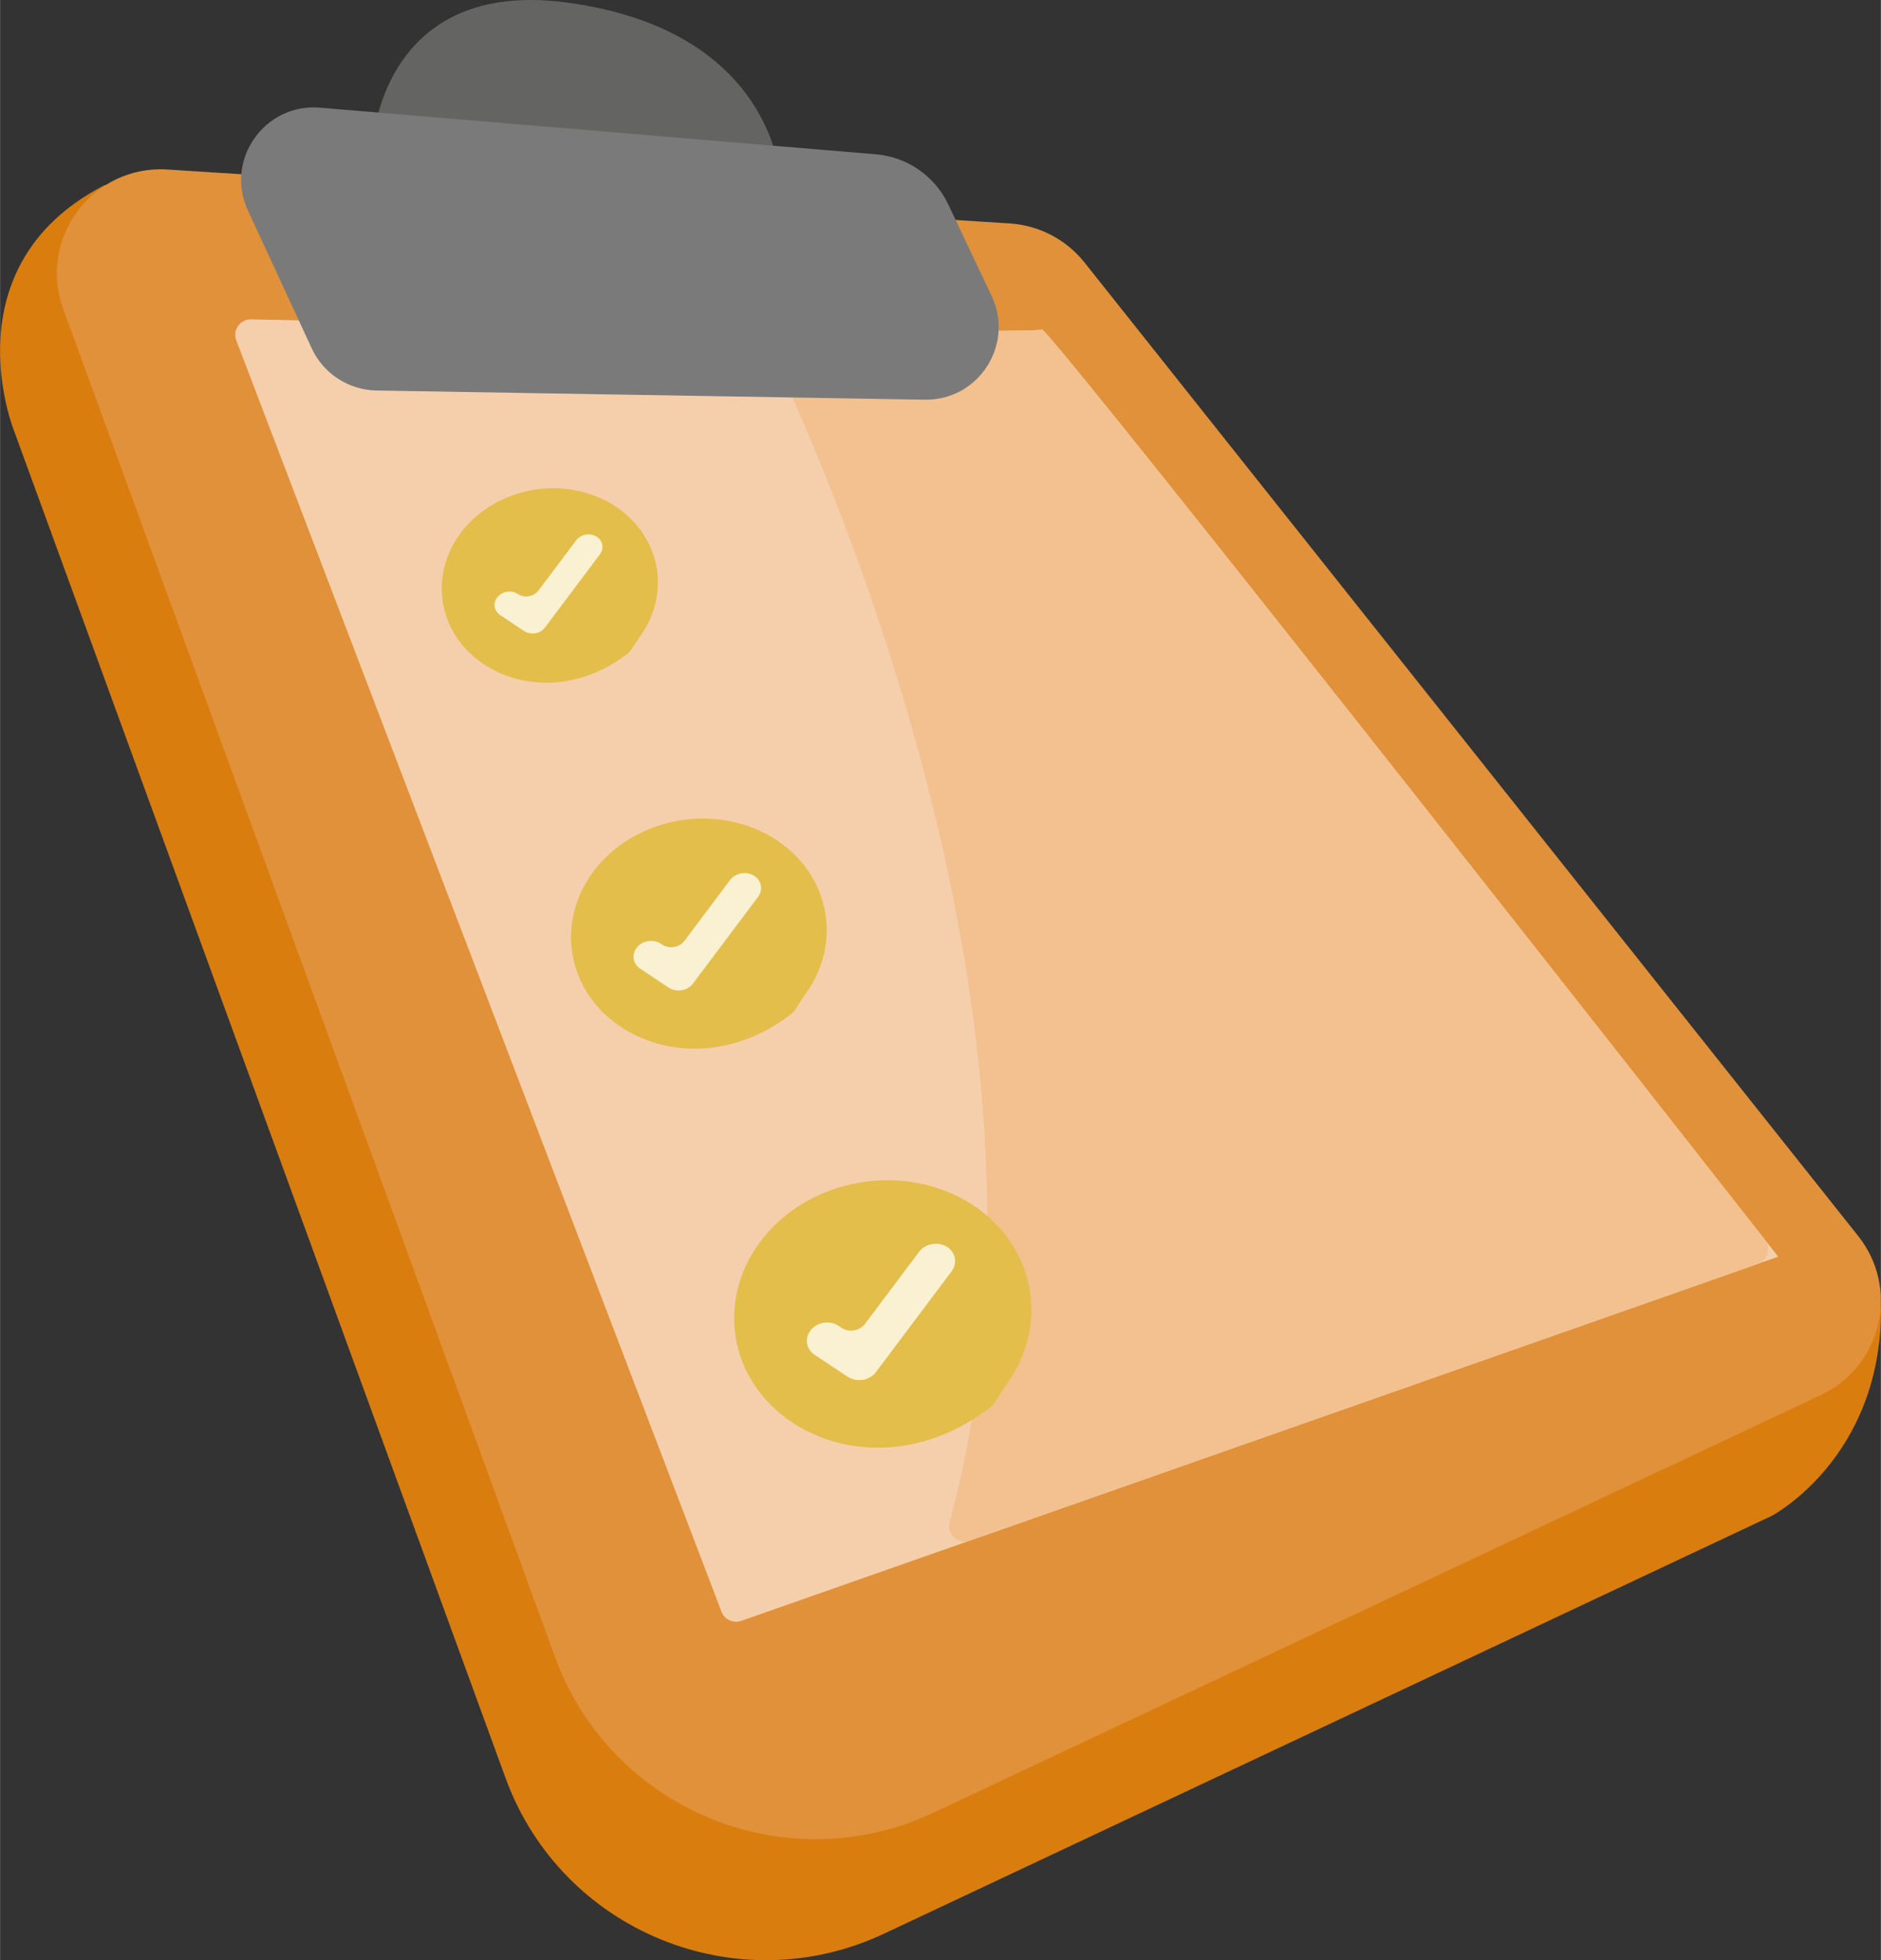
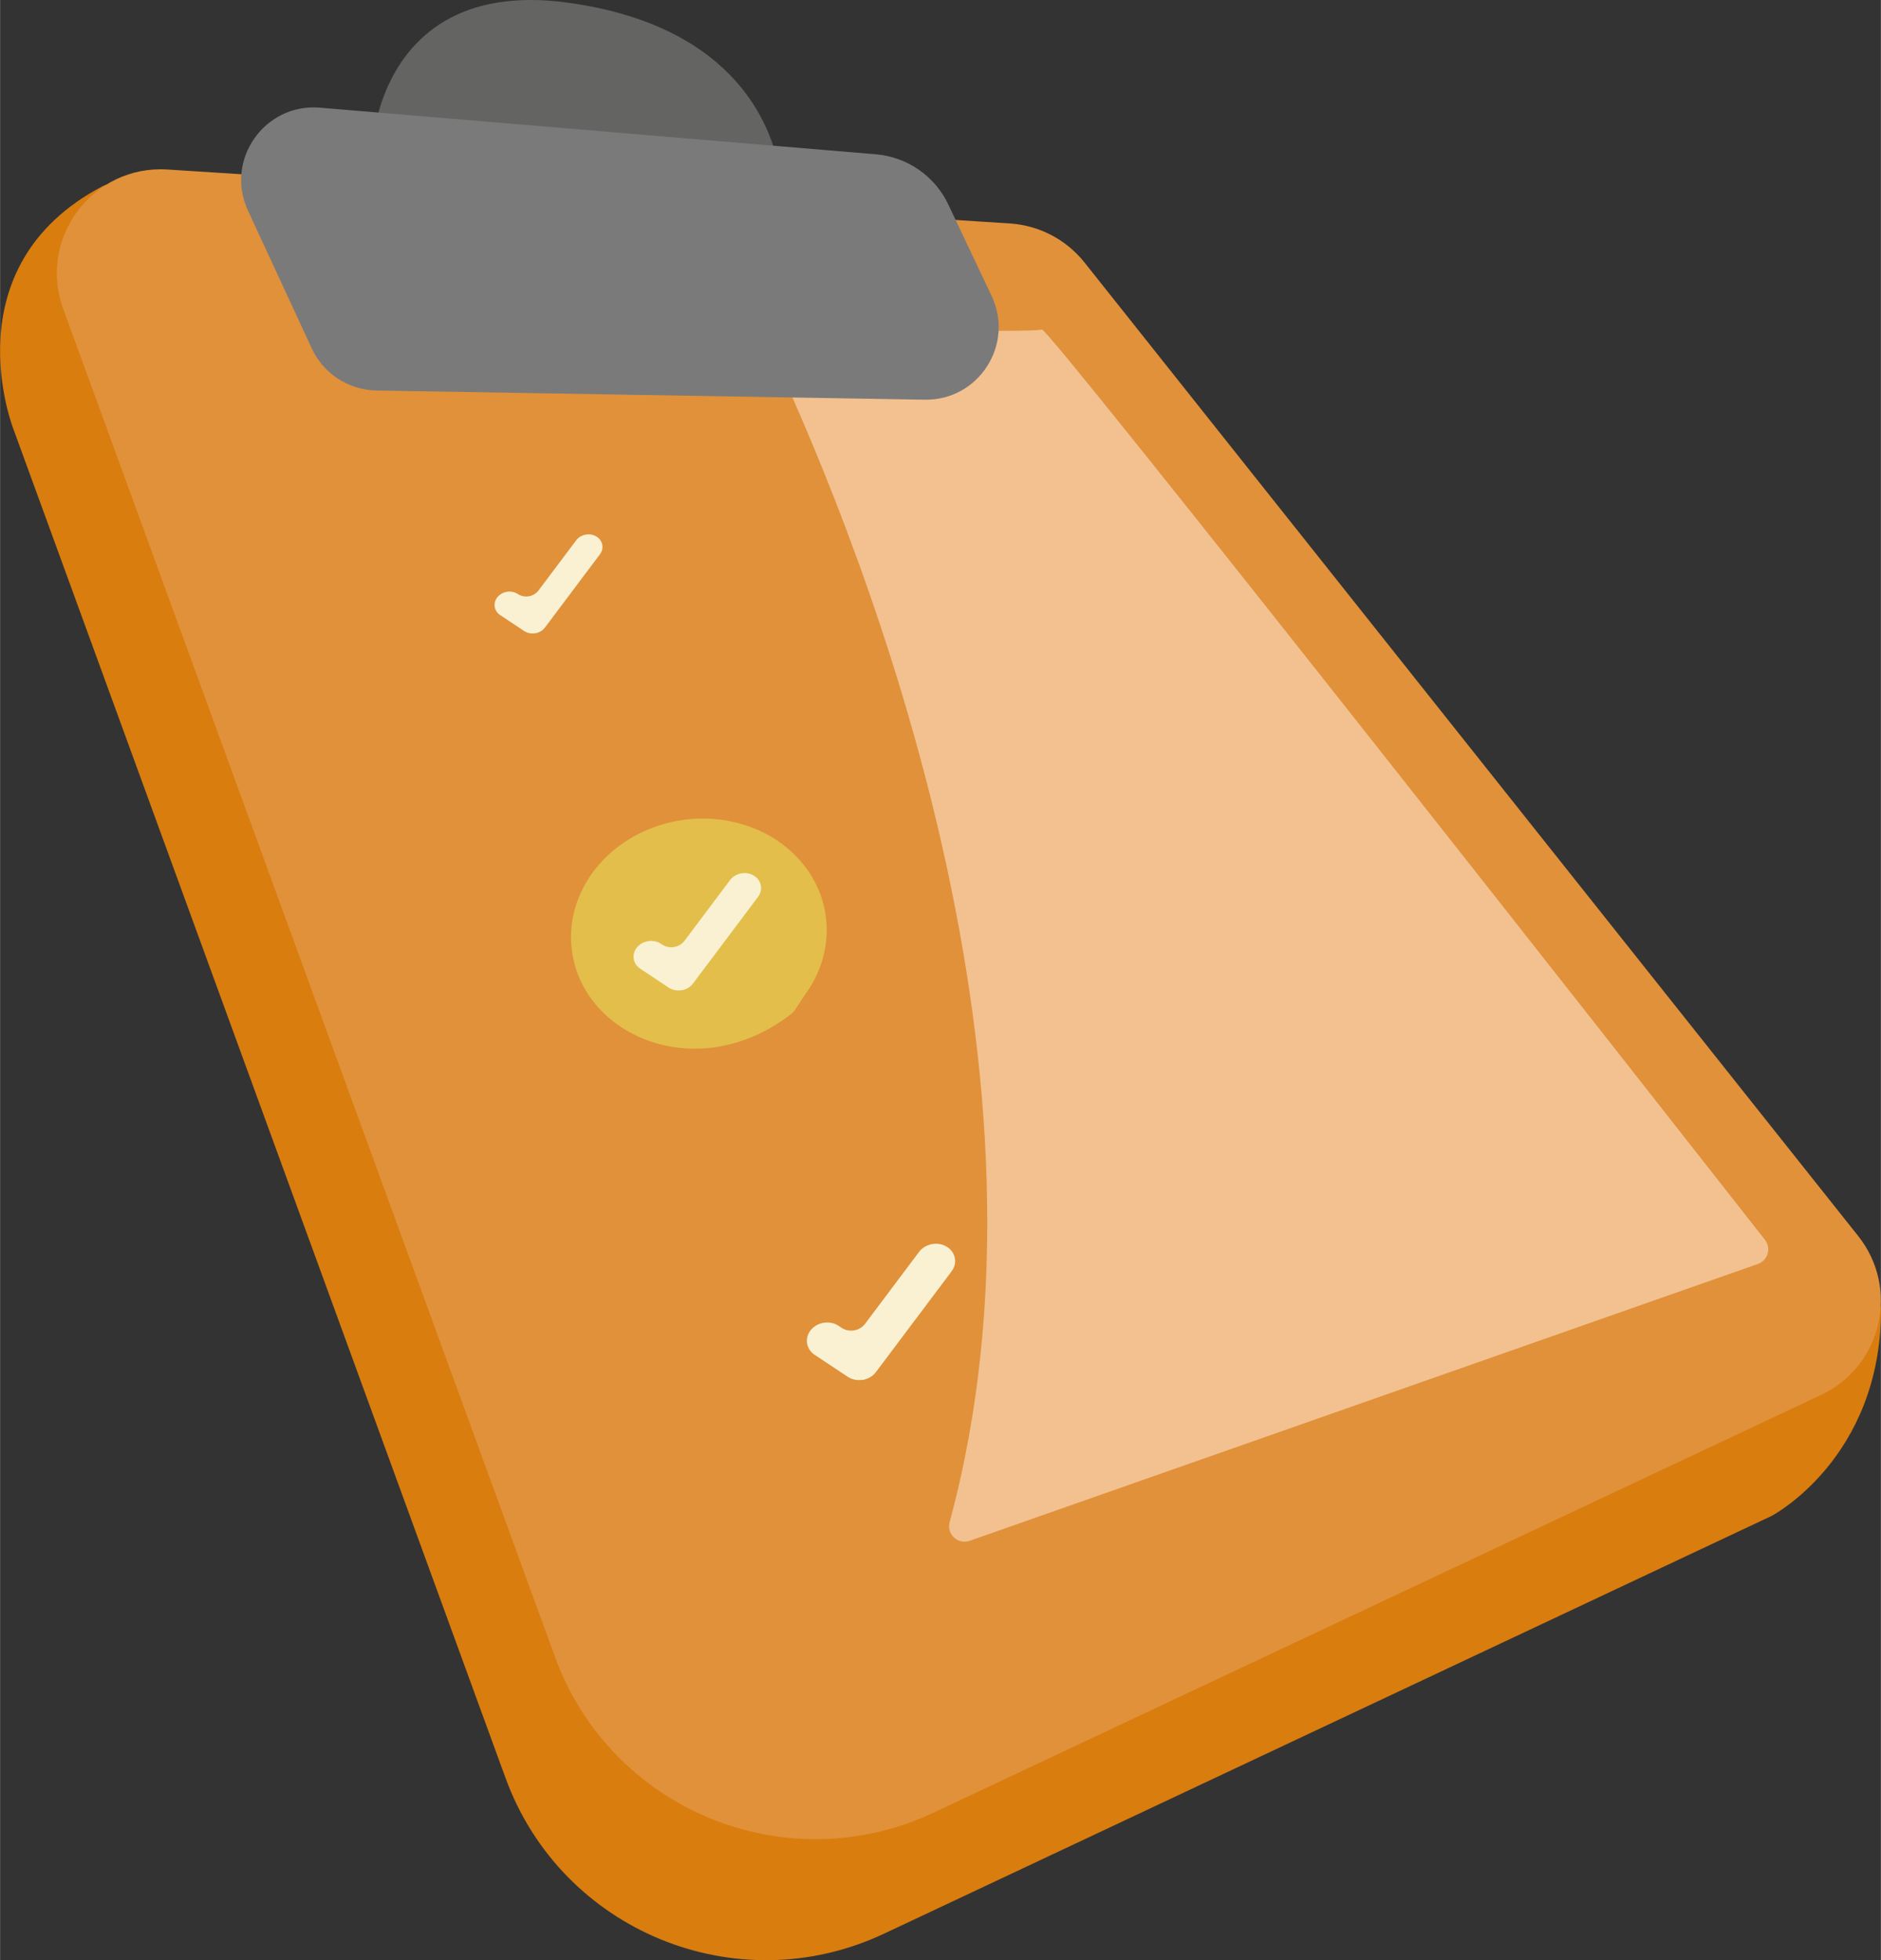
<svg xmlns="http://www.w3.org/2000/svg" height="70mm" viewBox="0 0 190.39 198.43" width="67.17mm">
  <rect x="0" y="0" width="190.39" height="198.43" fill="#333333" stroke="none" />
-   <path d="m77.45 19.41c.94-.02 1.66-.87 1.51-1.8-.67-4.25-4.07-14.94-21.48-17.34-21.87-3.01-20.86 20.01-19.07 20.06 1.56.04 31.58-.73 39.05-.92z" fill="#646463" />
+   <path d="m77.45 19.41c.94-.02 1.66-.87 1.51-1.8-.67-4.25-4.07-14.94-21.48-17.34-21.87-3.01-20.86 20.01-19.07 20.06 1.56.04 31.58-.73 39.05-.92" fill="#646463" />
  <path d="m11.96 18.9c-.48-.3-1.08-.32-1.59-.05-15.57 8.19-8.99 24.67-8.99 24.67l49.78 136.45c5.65 15.5 23.39 22.8 38.32 15.77l89.85-42.29s11.07-5.8 11.07-20.89c0-.54-.27-1.05-.73-1.34z" fill="#d97d0f" />
  <path d="m188.1 125.13-78.32-98.55c-1.85-2.33-4.6-3.77-7.57-3.96l-85.26-5.46c-7.58-.49-13.16 6.97-10.56 14.11l49.78 136.45c5.65 15.5 23.39 22.8 38.32 15.77l89.85-42.29c6.14-2.89 7.98-10.75 3.76-16.07z" fill="#e0913a" />
-   <path d="m179.99 127.21c-101.22 35.55-79.89 28.06-104.97 36.87-.8.28-1.69-.13-1.99-.92l-49.12-128.7c-.4-1.04.38-2.15 1.49-2.13 13.36.27 79.63 1.6 80.04 1.01.45-.65 74.55 93.87 74.55 93.87z" fill="#f5cfac" />
  <path d="m96.12 154.07c12.26-45.18-8.14-97.23-18.04-118.54-.49-1.05.29-2.25 1.45-2.23 14.31.21 25.75.29 25.92.05.41-.6 63.16 79.34 73.2 92.15.66.85.3 2.09-.72 2.45l-79.78 28.02c-1.19.42-2.36-.67-2.03-1.89z" fill="#f2c18f" />
  <path d="m31.54 35.25-6.45-13.94c-2.37-5.12 1.67-10.88 7.29-10.41l56.28 4.72c3.17.27 5.96 2.2 7.32 5.07l4.39 9.27c2.33 4.93-1.32 10.59-6.77 10.5l-55.5-.93c-2.82-.05-5.36-1.7-6.55-4.26z" fill="#7a7a7a" />
-   <path d="m63.9 65.75c-.1.15-.22.29-.36.4-7.9 6.11-17.68 1.99-18.74-5.32-.63-4.33 2.02-8.6 6.5-10.47 4.47-1.87 9.69-.89 12.79 2.41s3.34 8.11.58 11.81l-.77 1.18z" fill="#e3be4b" />
  <path d="m54.13 64.11c-.38.06-.77-.03-1.08-.23l-2.45-1.63c-.62-.43-.73-1.24-.24-1.82s1.39-.72 2.03-.31c.69.46 1.62.3 2.12-.36l3.81-5.07c.46-.61 1.37-.78 2.03-.39s.83 1.21.37 1.81l-5.57 7.42c-.23.3-.58.51-.98.58z" fill="#f9f1d2" />
  <path d="m80.48 102.21c-.1.16-.23.3-.38.42-9.36 7.26-20.95 2.38-22.2-6.27-.74-5.12 2.39-10.18 7.69-12.39 5.29-2.21 11.46-1.05 15.13 2.85s3.95 9.6.69 13.97z" fill="#e3be4b" />
  <path d="m68.94 100.24c-.45.07-.91-.03-1.27-.27l-2.9-1.93c-.74-.51-.86-1.47-.29-2.15s1.64-.85 2.4-.37l.13.09c.74.49 1.75.32 2.28-.39l4.6-6.13c.54-.72 1.62-.93 2.4-.46s.98 1.43.44 2.15l-6.59 8.78c-.27.36-.69.61-1.15.68z" fill="#f9f1d2" />
-   <path d="m100.67 141.99c-.11.17-.25.32-.41.44-10.88 8.47-24.37 2.79-25.83-7.27-.86-5.96 2.78-11.83 8.94-14.4 6.15-2.57 13.33-1.22 17.59 3.31s4.59 11.15.8 16.23l-1.09 1.68z" fill="#e3be4b" />
  <path d="m87.27 139.68c-.53.08-1.06-.04-1.48-.32l-3.37-2.24c-.85-.59-1-1.7-.34-2.5s1.91-.99 2.79-.42l.29.2c.79.52 1.85.34 2.41-.41l5.45-7.26c.63-.84 1.88-1.08 2.79-.54s1.14 1.66.51 2.5l-7.66 10.2c-.31.42-.8.7-1.34.8h-.05z" fill="#f9f1d2" />
</svg>